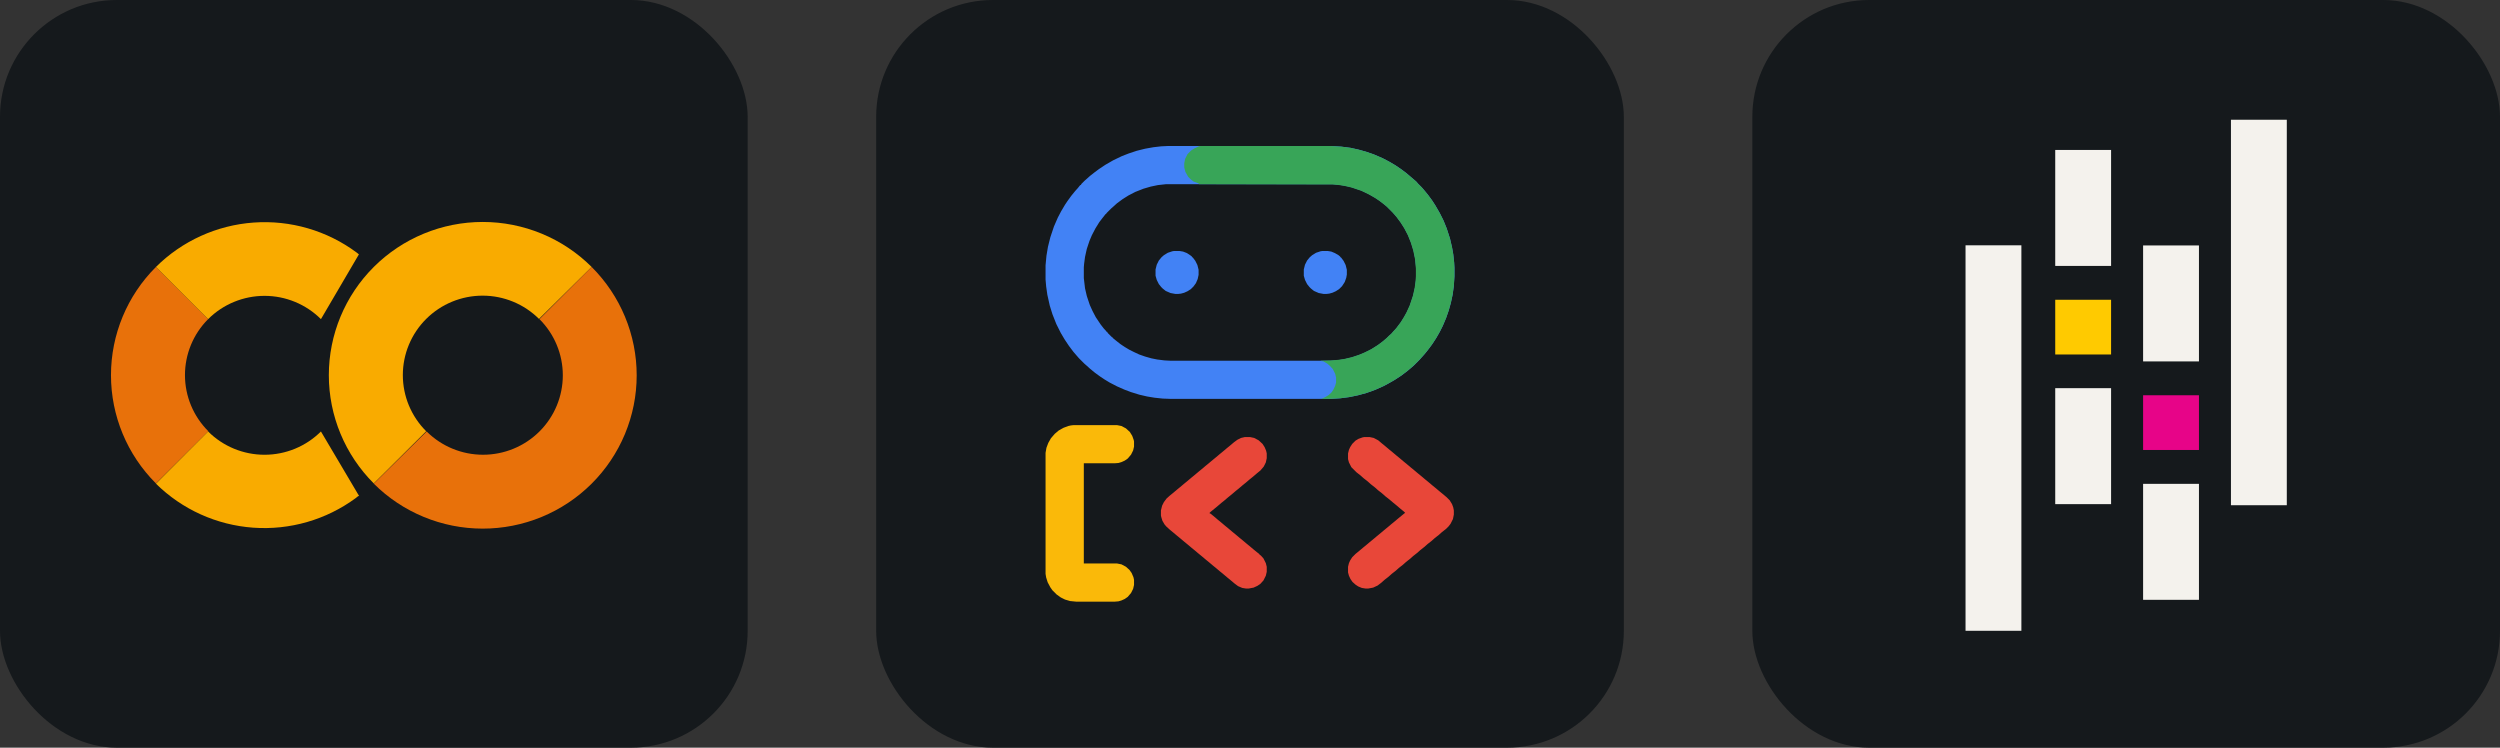
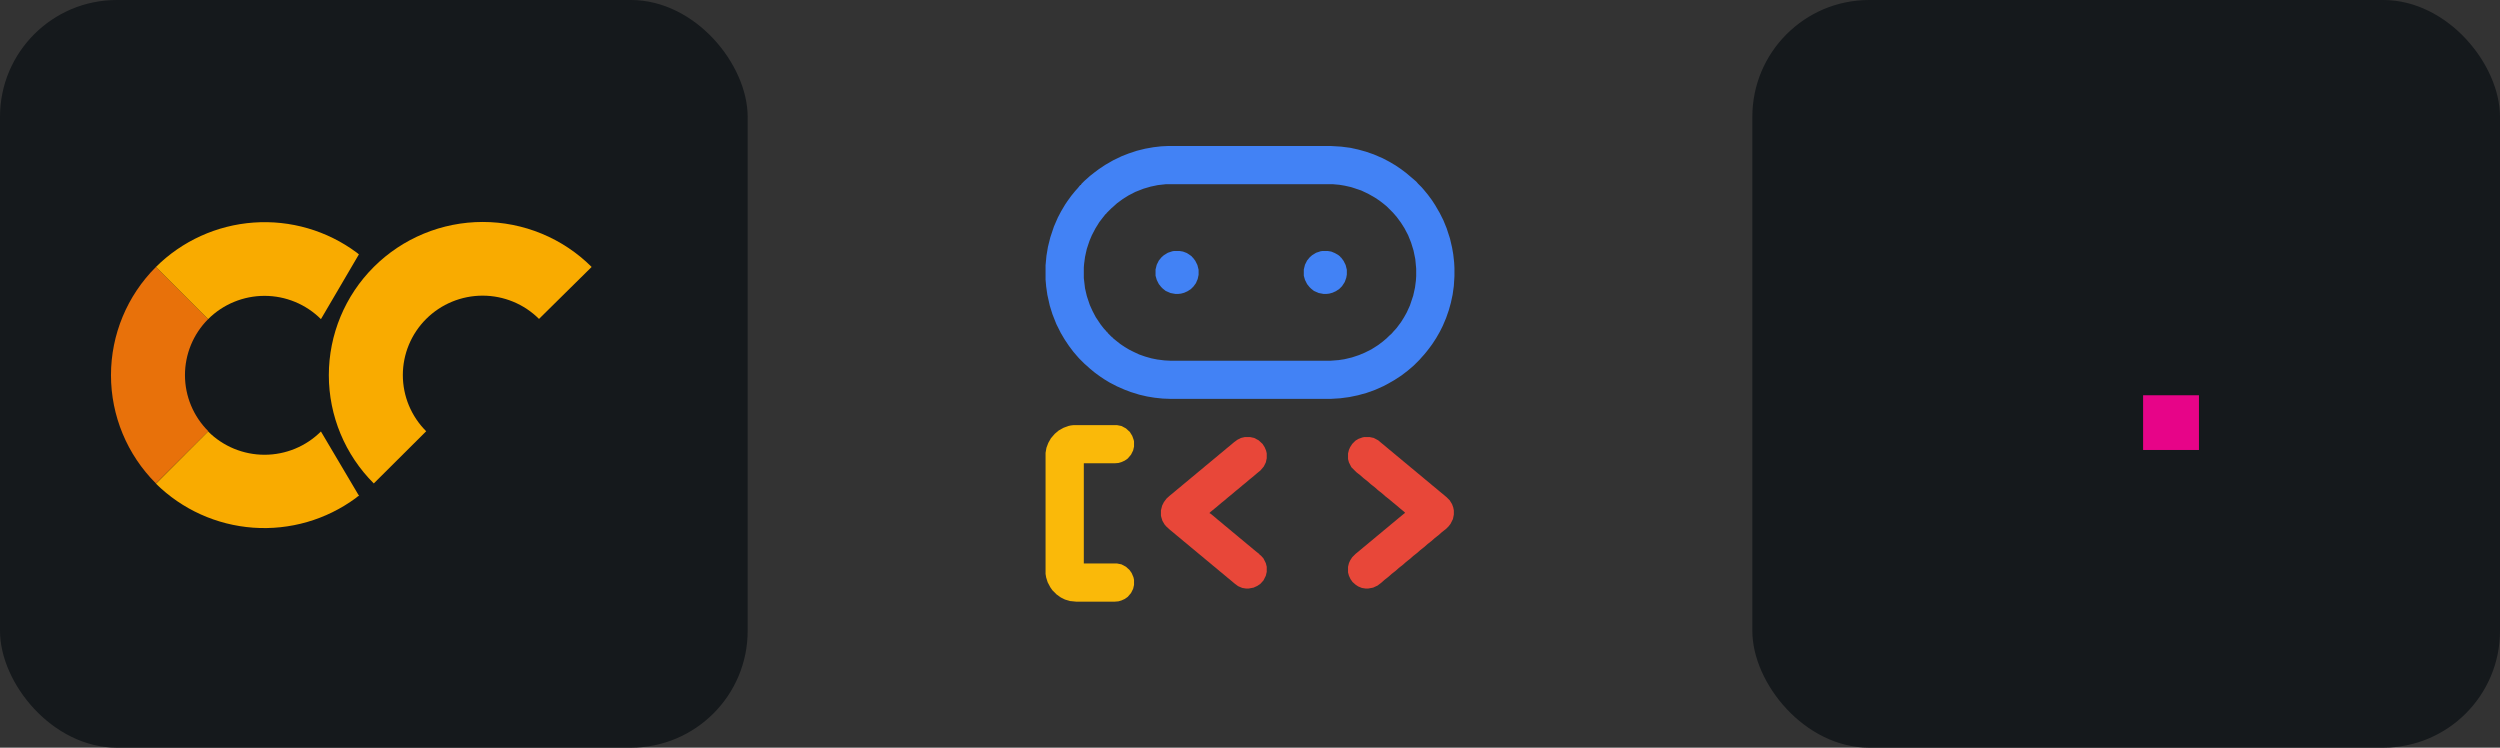
<svg xmlns="http://www.w3.org/2000/svg" width="160.5" height="48" viewBox="0 0 856 256" fill="none" version="1.1">
  <rect x="0" y="0" width="856" height="256" fill="#333333" stroke="none" />
  <defs>
            


        </defs>
  <g transform="translate(0, 0)">
    <svg width="256" height="256" title="Google Colaboratory" viewBox="0 0 256 256" fill="none" id="googlecolaboratory">
      <style>
#googlecolaboratory {
    rect {fill: #15191C}

    @media (prefers-color-scheme: light) {
        rect {fill: #F4F2ED}
    }
}
</style>
      <rect width="256" height="256" rx="40" fill="#15191C" />
      <path d="M71.262 109.273L53.394 91.404C43.536 101.241 38 114.57 38 128.467C38 142.364 43.536 155.693 53.394 165.53L71.338 147.661C66.225 142.576 63.346 135.679 63.332 128.483C63.318 121.287 66.17 114.379 71.262 109.273Z" fill="#E8710A" />
      <path d="M53.394 91.404L71.262 109.273C73.798 106.746 76.808 104.741 80.122 103.373C83.436 102.005 86.988 101.301 90.576 101.301C94.163 101.301 97.716 102.005 101.029 103.373C104.343 104.741 107.354 106.746 109.889 109.273L122.892 87.089L122.131 86.483C111.989 78.948 99.463 75.299 86.843 76.203C74.222 77.107 62.349 82.503 53.394 91.404Z" fill="#F9AB00" />
      <path d="M122.968 169.846L109.889 147.737C107.354 150.264 104.343 152.269 101.029 153.637C97.716 155.005 94.163 155.709 90.576 155.709C86.988 155.709 83.436 155.005 80.122 153.637C76.808 152.269 73.798 150.264 71.262 147.737L53.394 165.606C62.331 174.428 74.144 179.774 86.696 180.677C99.248 181.58 111.709 177.979 121.827 170.527L122.663 169.846" fill="#F9AB00" />
      <path d="M127.986 91.404C118.128 101.241 112.592 114.57 112.592 128.467C112.592 142.364 118.128 155.693 127.986 165.53L145.931 147.661C140.809 142.56 137.931 135.643 137.931 128.429C137.931 121.216 140.809 114.298 145.931 109.198C151.053 104.097 158 101.231 165.244 101.231C172.488 101.231 179.435 104.097 184.558 109.198L202.578 91.404C197.684 86.521 191.87 82.647 185.471 80.004C179.071 77.361 172.211 76 165.282 76C158.354 76 151.493 77.361 145.094 80.004C138.694 82.647 132.88 86.521 127.986 91.404Z" fill="#F9AB00" />
-       <path d="M202.578 91.404L184.71 109.273C189.832 114.374 192.709 121.292 192.709 128.505C192.709 135.718 189.832 142.636 184.71 147.737C179.587 152.837 172.64 155.703 165.396 155.703C158.152 155.703 151.205 152.837 146.083 147.737L127.986 165.606C137.867 175.455 151.274 180.993 165.255 181C172.178 181.004 179.034 179.649 185.432 177.014C191.829 174.379 197.642 170.516 202.54 165.644C207.438 160.771 211.324 154.986 213.977 148.619C216.629 142.251 217.996 135.426 218 128.532C218.004 121.638 216.643 114.811 213.997 108.441C211.351 102.07 207.471 96.281 202.578 91.404Z" fill="#E8710A" />
    </svg>
  </g>
  <g transform="translate(300, 0)">
    <svg width="256" height="256" title="Google ADK" viewBox="0 0 256 256" fill="none" id="googleadk">
      <style>
#googleadk {
    rect {fill: #15191C}

    @media (prefers-color-scheme: light) {
        rect {fill: #F4F2ED}
    }
}
</style>
-       <rect width="256" height="256" rx="40" fill="#15191C" />
      <path d="M99.754 50H155.836L159.213 50.204L162.386 50.613L165.149 51.225L167.708 51.94L170.368 52.859L173.439 54.186L175.588 55.309L177.839 56.636L179.784 57.963L181.421 59.188L182.751 60.312L184.901 62.149L185.515 62.864L186.743 64.089L187.459 64.906L188.892 66.641L190.325 68.581L191.45 70.317L192.985 72.971L194.213 75.421L195.339 78.178L196.465 81.649L197.181 84.712L197.591 87.06L197.898 89.817L198 91.654V94.615L197.795 97.882L197.386 100.843L196.772 103.702L196.056 106.254L195.134 108.908L194.009 111.563L192.985 113.605L191.757 115.749L190.427 117.791L189.301 119.322L188.585 120.241L187.664 121.364L186.743 122.385L186.026 123.202L184.082 125.141L183.263 125.856L181.933 126.979L179.784 128.613L177.43 130.144L175.281 131.369L173.746 132.186L170.778 133.513L167.912 134.534L164.944 135.351L161.977 135.963L158.906 136.372L155.632 136.576H100.88L98.117 136.474L95.251 136.168L92.795 135.759L90.135 135.147L87.167 134.228L85.017 133.411L82.459 132.288L79.901 130.961L78.058 129.838L76.83 129.021L74.988 127.694L73.249 126.264L72.123 125.243L71.304 124.529L69.462 122.691L68.746 121.874L67.517 120.445L65.983 118.403L64.55 116.259L63.219 114.013L61.684 110.95L60.354 107.581L59.433 104.62L58.614 100.945L58.205 98.086L58 95.738V90.838L58.307 87.571L58.819 84.508L59.637 81.241L60.865 77.565L62.196 74.503L63.322 72.359L64.652 70.113L65.471 68.887L66.801 67.05L68.132 65.416L69.053 64.395L69.871 63.374H70.076L70.281 62.966L71.406 61.843L72.225 61.128L73.249 60.209L74.681 59.086L76.319 57.861L78.468 56.432L81.129 54.901L84.097 53.471L86.45 52.552L89.213 51.633L92.079 50.919L94.944 50.408L97.605 50.102L99.754 50ZM99.243 63.068L96.48 63.374L94.023 63.885L91.567 64.6L88.702 65.722L86.348 66.948L84.403 68.173L82.459 69.602L81.333 70.623L80.515 71.338L78.775 73.073V73.278H78.57L77.444 74.707L76.421 76.034L75.091 78.178L73.863 80.526L73.044 82.466L72.123 85.222L71.509 87.979L71.202 90.327L71.099 91.552V95.228L71.509 98.699L72.123 101.353L73.146 104.416L74.067 106.458L75.193 108.602L76.83 111.052L77.854 112.38L78.775 113.401L78.877 113.605H79.082L79.287 114.013L80.719 115.442H80.924V115.647L82.05 116.565L83.585 117.791L85.12 118.812L86.655 119.73L88.292 120.547L90.032 121.364L92.079 122.079L94.228 122.691L96.275 123.099L98.731 123.406L100.675 123.508H155.632L158.292 123.304L160.339 122.997L162.898 122.385L165.354 121.568L167.298 120.751L169.55 119.628L171.801 118.199L173.439 116.974L174.769 115.851L175.588 115.034L176.406 114.319L177.123 113.503L178.146 112.38L179.681 110.338L180.705 108.704L181.626 107.071L182.751 104.62L183.877 101.251L184.491 98.495L184.798 96.147L184.901 94.615V91.961L184.594 88.694L183.98 85.733L183.161 83.079L182.137 80.526L180.909 78.178L179.681 76.238L178.249 74.298L176.918 72.767L174.769 70.623L173.643 69.704L172.313 68.683L170.778 67.662L168.629 66.437L166.07 65.212L162.693 64.089L160.442 63.578L158.599 63.272L156.348 63.068H99.243Z" fill="#4282F5" />
-       <path d="M110.909 50H155.836L159.213 50.204L162.386 50.613L165.149 51.225L167.708 51.94L170.368 52.859L173.439 54.186L175.588 55.309L177.839 56.636L179.784 57.963L181.421 59.188L182.751 60.312L184.901 62.149L185.515 62.864L186.743 64.089L187.459 64.906L188.892 66.641L190.325 68.581L191.45 70.317L192.985 72.971L194.213 75.421L195.339 78.178L196.465 81.649L197.181 84.712L197.591 87.06L197.898 89.817L198 91.654V94.615L197.795 97.882L197.386 100.843L196.772 103.702L196.056 106.254L195.134 108.908L194.009 111.563L192.985 113.605L191.757 115.749L190.427 117.791L189.301 119.322L188.585 120.241L187.664 121.364L186.743 122.385L186.026 123.202L184.082 125.141L183.263 125.856L181.933 126.979L179.784 128.613L177.43 130.144L175.281 131.369L173.746 132.186L170.778 133.513L167.912 134.534L164.944 135.351L161.977 135.963L158.906 136.372L155.632 136.576H152.459L152.868 136.372L153.585 136.065L154.813 135.351L155.836 134.432L156.553 133.411L157.167 132.084L157.474 130.961V129.327L157.167 128L156.348 126.366L155.427 125.346L154.506 124.529L153.073 123.712L152.254 123.61V123.508L155.632 123.406L158.292 123.202L160.339 122.895L162.898 122.283L165.354 121.466L167.298 120.649L169.55 119.526L171.801 118.097L173.439 116.872L174.769 115.749L175.588 114.932L176.304 114.319L177.02 113.503L178.044 112.38L179.579 110.338L180.602 108.704L181.523 107.071L182.649 104.62L183.775 101.251L184.389 98.495L184.696 96.147L184.798 94.615V91.961L184.491 88.694L183.877 85.733L183.058 83.079L182.035 80.526L180.807 78.178L179.579 76.238L178.146 74.298L176.816 72.767L174.769 70.725L173.643 69.806L172.313 68.785L170.778 67.764L168.629 66.539L166.07 65.314L162.693 64.191L160.442 63.681L158.599 63.374L156.348 63.17L110.602 63.068L110.295 62.762L108.658 62.149L107.737 61.435L106.816 60.516L105.895 58.882L105.485 57.351V55.922L105.792 54.39L106.611 52.757L107.839 51.531L108.965 50.817L110.5 50.102L110.909 50Z" fill="#38A558" />
      <path d="M67.62 145.56H82.459L83.994 145.866L85.529 146.683L86.86 147.908L87.678 149.236L88.19 150.665L88.292 151.175V152.911L87.985 154.238L87.269 155.668L86.143 156.995L85.12 157.709L83.994 158.22L82.971 158.526L81.64 158.628H71.099V192.932H82.459L83.994 193.238L85.529 194.055L86.757 195.178L87.474 196.199L88.088 197.628L88.292 198.547V200.283L87.985 201.61L87.269 203.039L86.143 204.366L85.12 205.081L83.994 205.592L82.971 205.898L81.743 206H68.439L66.392 205.796L64.652 205.285L63.219 204.571L61.786 203.55L60.354 202.12L59.637 201.099L58.716 199.364L58.205 197.73L58 196.505V155.055L58.307 153.319L58.921 151.686L59.842 150.052L61.172 148.521L62.503 147.398L64.14 146.479L65.778 145.866L66.699 145.662L67.62 145.56Z" fill="#FAB909" />
      <path d="M126.26 149.644H128L129.433 149.95L130.968 150.767L132.298 151.992L133.015 153.115L133.526 154.34L133.731 155.259V156.893L133.424 158.322L132.708 159.751L131.582 161.079L130.456 161.997L129.023 163.223L128 164.039L126.567 165.264L125.544 166.081L124.111 167.306L123.088 168.123L121.655 169.348L120.632 170.165L119.199 171.39L118.175 172.207L116.743 173.432L114.491 175.27L114.082 175.678L114.491 175.882L115.515 176.699L116.947 177.924L118.073 178.843L119.404 179.966L120.529 180.885L121.86 182.008L122.985 182.927L124.316 184.05L125.442 184.969L126.772 186.092L127.898 187.01L129.228 188.134L130.354 189.052L131.275 189.767V189.971L131.684 190.175L132.605 191.196L133.424 192.83L133.731 194.055V195.791L133.424 197.118L132.605 198.751L131.582 199.874L130.558 200.589L129.228 201.202L127.591 201.508H126.567L125.339 201.304L123.906 200.691L122.678 199.772L121.348 198.649L120.222 197.73L118.892 196.607L117.766 195.688L116.436 194.565L115.31 193.647L113.98 192.524L112.854 191.605L111.523 190.482L110.398 189.563L109.067 188.44L107.942 187.521L106.611 186.398L105.485 185.479L104.155 184.356L103.029 183.437L101.699 182.314L100.573 181.395L99.345 180.272L98.731 179.558L98.015 178.332L97.605 177.005L97.503 176.495V174.759L97.912 173.126L98.526 171.901L99.447 170.675L100.471 169.757L101.596 168.838L102.927 167.715L104.053 166.796L105.383 165.673L106.509 164.754L107.839 163.631L108.965 162.712L110.295 161.589L111.421 160.67L112.751 159.547L113.877 158.628L115.208 157.505L116.333 156.586L117.664 155.463L118.789 154.545L120.12 153.421L121.246 152.503L122.576 151.38L123.702 150.563L124.93 149.95L126.26 149.644Z" fill="#E84739" />
      <path d="M167.196 149.644H168.936L170.368 149.95L171.904 150.767L173.234 151.89L174.36 152.809L175.69 153.932L176.816 154.851L178.146 155.974L179.272 156.893L180.602 158.016L181.728 158.935L183.058 160.058L184.184 160.976L185.515 162.099L186.64 163.018L187.971 164.141L189.096 165.06L190.427 166.183L191.553 167.102L192.883 168.225L194.009 169.144L195.339 170.267L196.363 171.288L197.181 172.615L197.591 173.738L197.795 174.759V176.188L197.488 177.72L196.67 179.353L195.953 180.272L195.134 181.089L193.702 182.212L192.678 183.131L191.246 184.254L190.222 185.173L188.789 186.296L187.766 187.215L186.333 188.338L185.31 189.257L183.877 190.38L182.854 191.298L181.421 192.421L180.398 193.34L178.965 194.463L177.942 195.382L176.509 196.505L175.485 197.424L174.053 198.547L173.029 199.466L171.699 200.487L170.164 201.202L168.526 201.508H167.503L166.275 201.304L165.047 200.793L164.126 200.181L163.102 199.262L162.386 198.241L161.874 197.118L161.567 195.995V194.055L161.874 192.83L162.284 191.911L163 190.788L164.126 189.665L165.251 188.746L166.582 187.623L167.708 186.704L169.038 185.581L170.164 184.662L171.494 183.539L172.62 182.62L173.95 181.497L175.076 180.579L176.406 179.455L177.532 178.537L178.863 177.414L181.114 175.576L180.705 175.168L179.579 174.249L178.146 173.024L177.02 172.105L175.69 170.982L174.257 169.859L173.234 168.94L171.801 167.817L170.778 166.898L169.345 165.775L168.322 164.856L166.889 163.733L165.865 162.814L164.433 161.691L162.693 159.955L161.874 158.322L161.567 157.199V155.259L161.874 154.034L162.284 153.115L163 151.992L164.126 150.869L165.149 150.257L166.582 149.746L167.196 149.644Z" fill="#E84739" />
      <path d="M102.006 85.937H103.848L105.076 86.141L106.406 86.652L107.635 87.469L108.146 87.877V88.081H108.351L109.272 89.306L109.988 90.736L110.398 92.369V94.105L110.091 95.534L109.477 96.963L108.658 98.086L107.737 99.005L106.611 99.72L105.485 100.23L104.36 100.537L103.439 100.639H102.415L100.778 100.332L99.14 99.618L98.117 98.801L97.605 98.291L96.787 97.27L96.07 95.84L95.661 94.411V92.267L96.07 90.633L96.787 89.204L97.708 88.081L98.526 87.367L99.857 86.55L101.392 86.039L102.006 85.937Z" fill="#4282F5" />
      <path d="M152.766 85.937H154.608L155.836 86.141L157.064 86.652L158.292 87.367L158.906 87.877V88.081H159.111L160.032 89.306L160.749 90.736L161.158 92.369V94.003L160.953 95.126L160.442 96.555L159.52 97.984L158.497 99.005L157.371 99.72L156.246 100.23L155.12 100.537L154.199 100.639H153.175L151.538 100.332L149.901 99.618L148.877 98.801L148.365 98.291L147.547 97.27L146.83 95.84L146.421 94.411V92.267L146.83 90.633L147.547 89.204L148.468 88.081L149.287 87.367L150.617 86.55L152.152 86.039L152.766 85.937Z" fill="#4282F5" />
    </svg>
  </g>
  <g transform="translate(600, 0)">
    <svg width="256" height="256" title="Pandas" viewBox="0 0 256 256" fill="none" id="pandas">
      <style>
#pandas {
    rect {fill: #15191C}
    path.pan {fill: #F4F2ED}

    @media (prefers-color-scheme: light) {
        rect {fill: #F4F2ED}
        path.pan {fill: #130754}
    }
}
</style>
      <rect width="256" height="256" rx="40" fill="#15191C" />
-       <path d="M103.713 51.343H122.836V91.05H103.713V51.343ZM103.713 132.909H122.836V172.616H103.713V132.909ZM73 83.993H92.123V215.982H73V83.993ZM133.799 165.67H152.922V205.377H133.799V165.67ZM133.799 84.041H152.922V123.748H133.799V84.041ZM163.877 41H183V172.989H163.877V41Z" class="pan" fill="#F4F2ED" />
-       <path d="M122.836 102.64H103.713V121.375H122.836V102.64Z" fill="#FFCA00" />
      <path d="M152.922 135.338H133.799V154.072H152.922V135.338Z" fill="#E70488" />
    </svg>
  </g>
</svg>